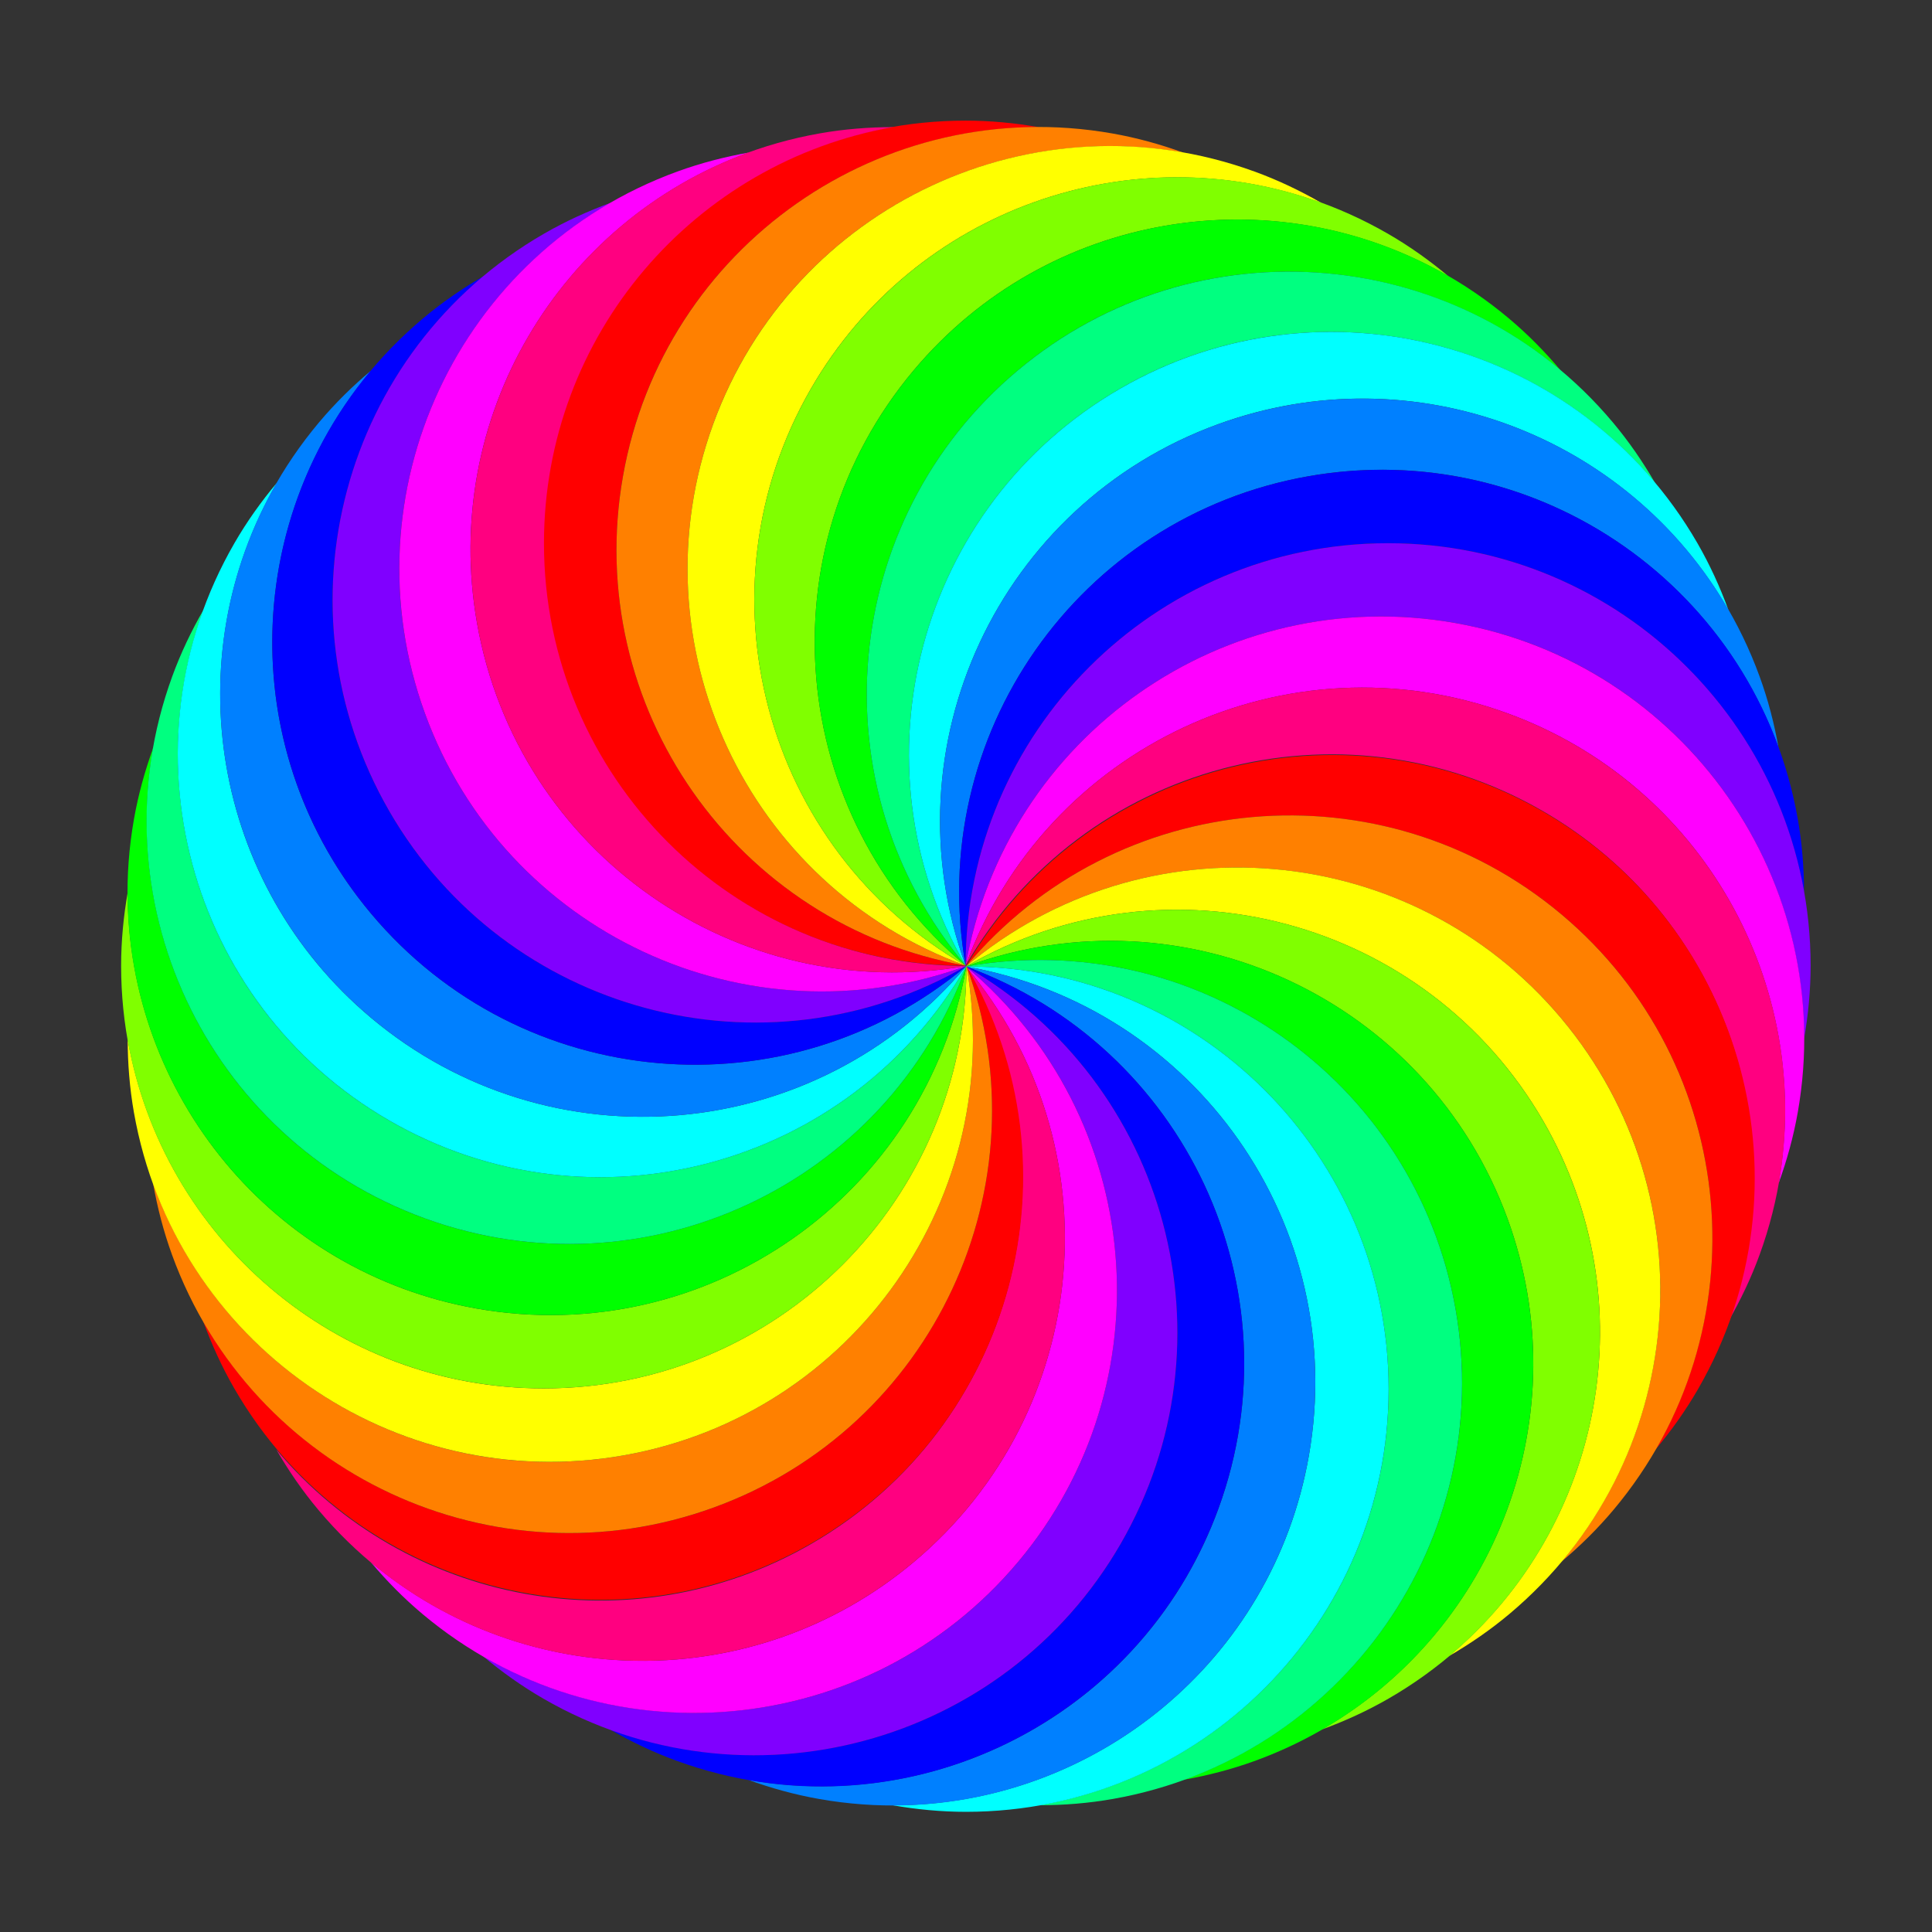
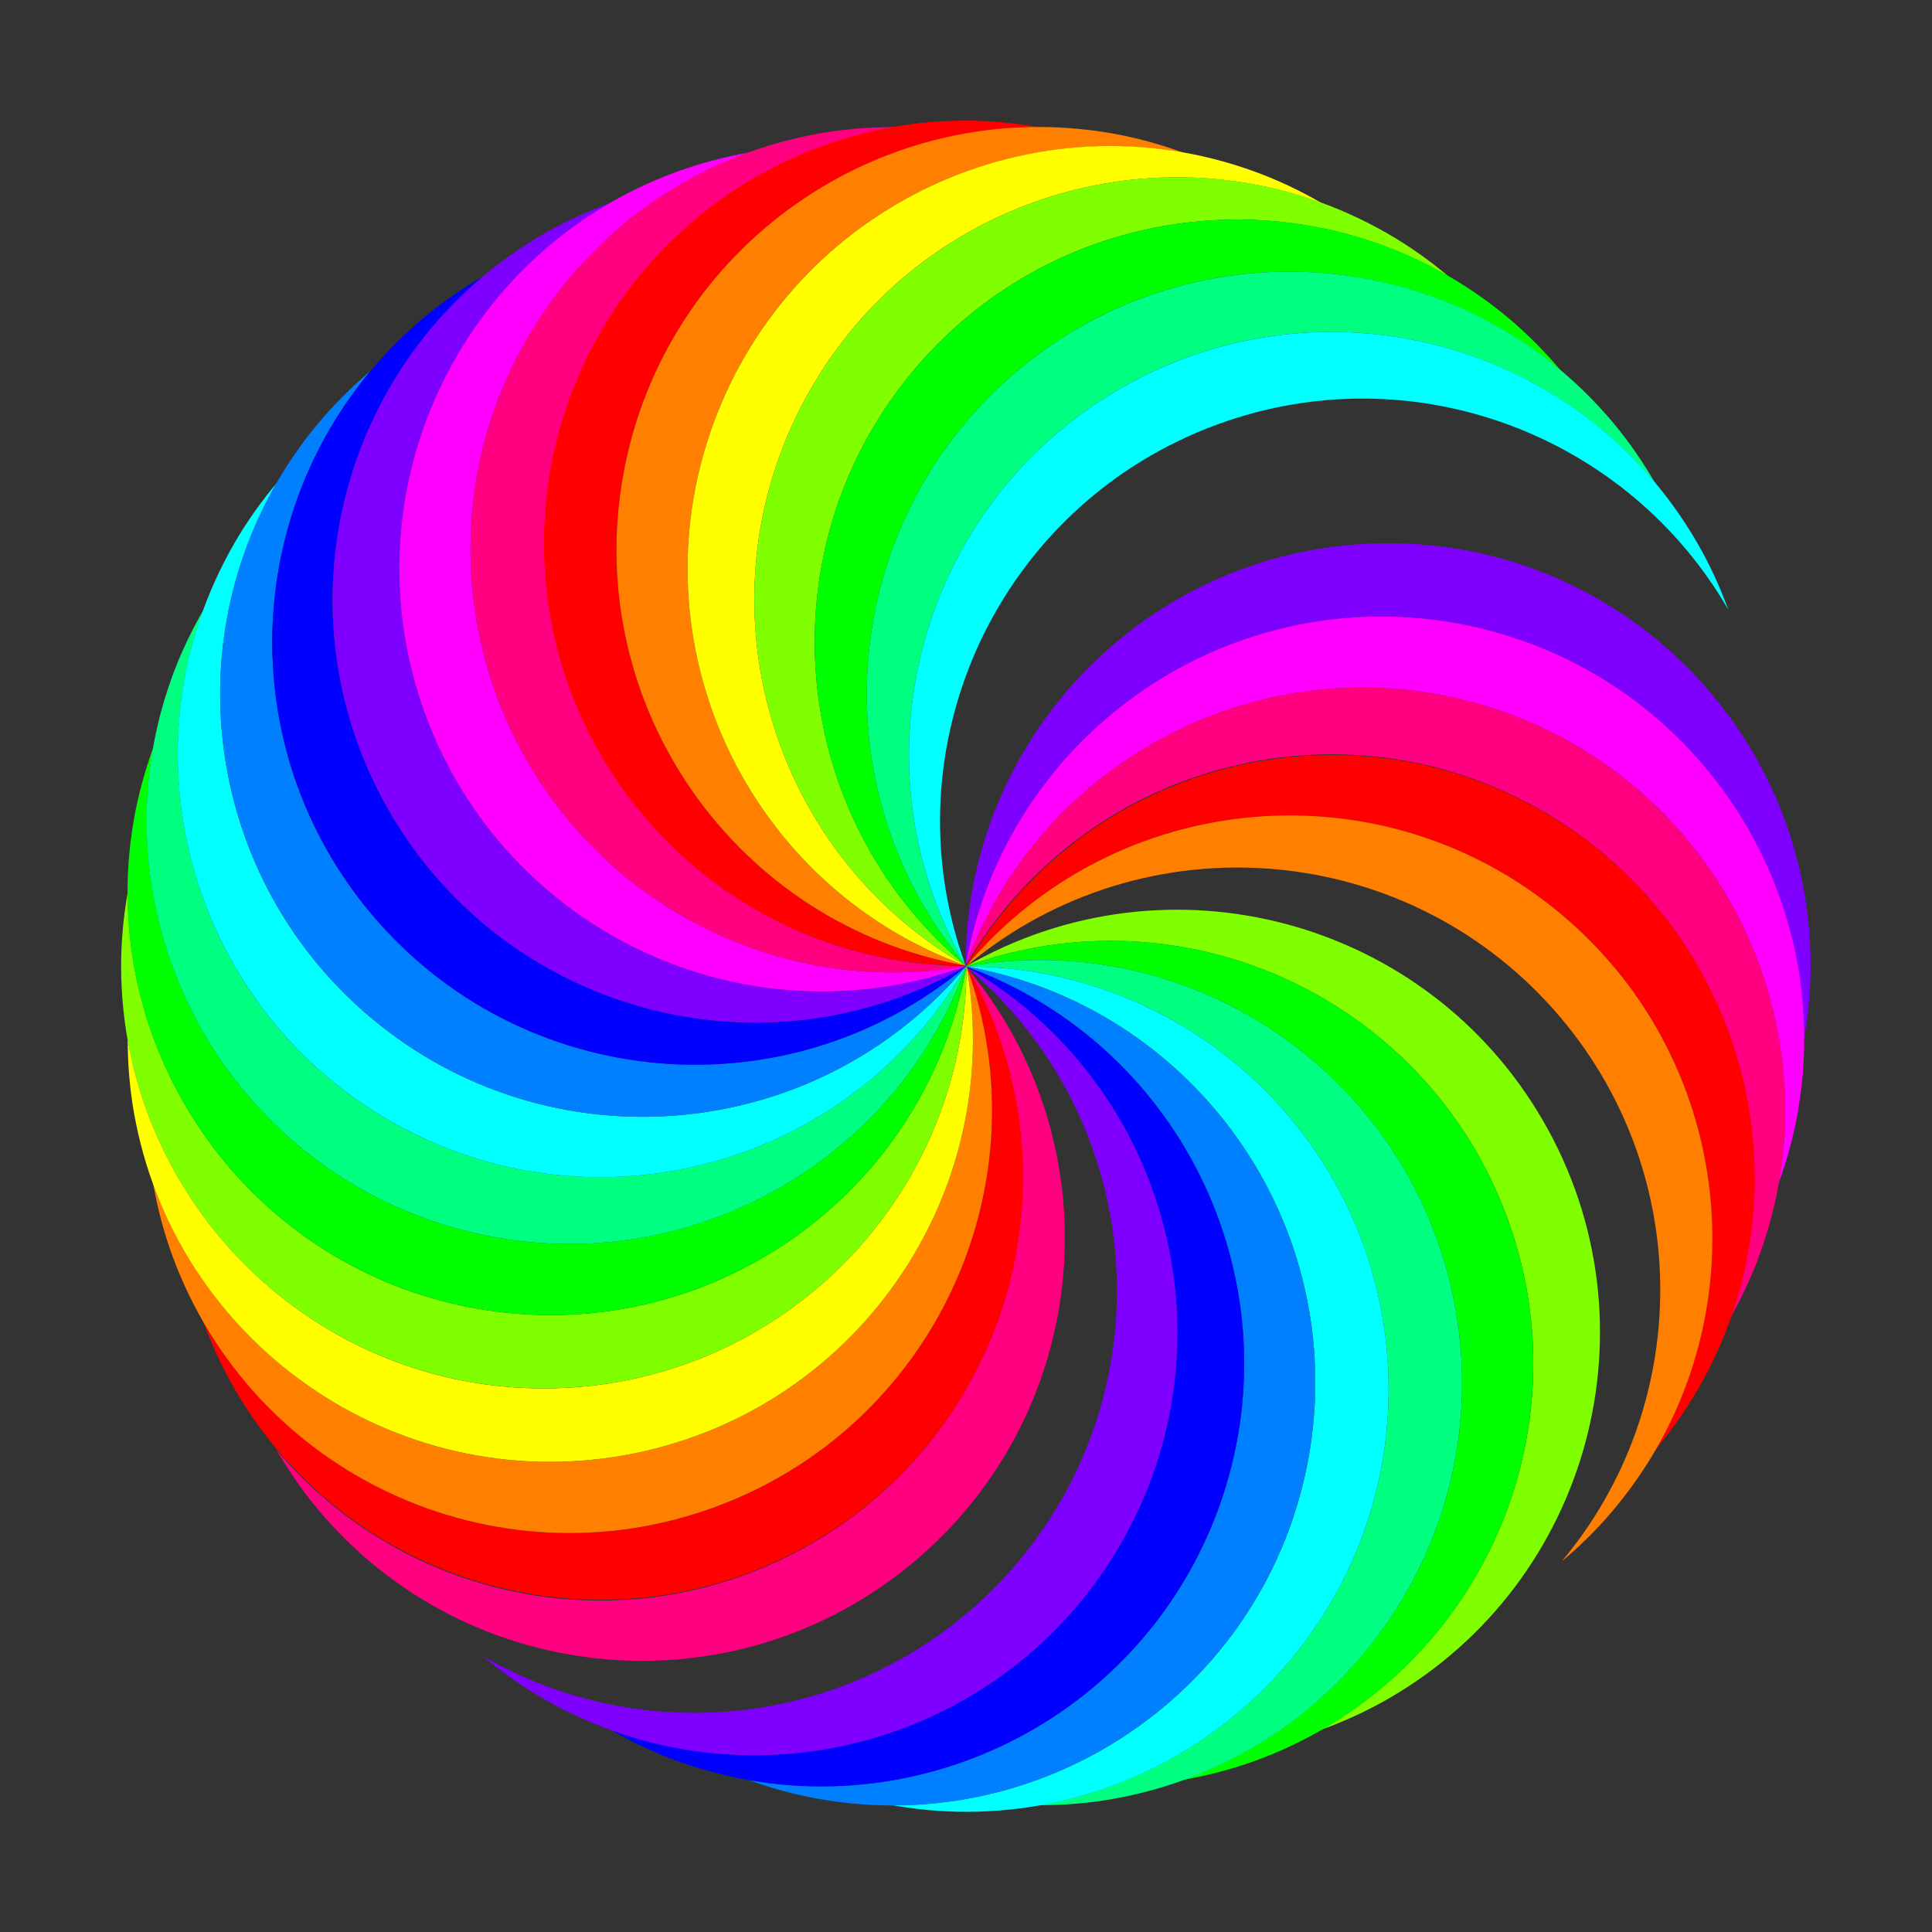
<svg xmlns="http://www.w3.org/2000/svg" version="1.1" width="720" height="720" id="svg2">
  <rect width="100%" height="100%" fill="#333333" stroke="none" />
  <defs id="defs4" />
  <g transform="matrix(1.266,0,0,1.266,-118.818,-109.172)" id="g4142">
    <path d="m 378.099,121.742 c -68.684,0 -124.345,55.711 -124.345,124.395 0,68.684 55.66,124.345 124.345,124.345 C 310.458,358.555 265.306,294.051 277.233,226.41 287.878,166.039 340.391,123.62 399.651,123.669 c -7.001,-1.223 -14.201,-1.927 -21.552,-1.927 z" id="path3948" style="fill:#ff0000;fill-opacity:1;stroke:none" />
    <path d="M 421.292,125.521 C 353.651,113.594 289.162,158.793 277.235,226.434 c -11.927,67.641 33.223,132.121 100.863,144.048 -64.542,-23.491 -97.806,-94.856 -74.315,-159.398 20.967,-57.606 80.048,-90.262 138.399,-79.923 -6.682,-2.421 -13.65,-4.364 -20.89,-5.64 z" id="path4120" style="fill:#ff8000;fill-opacity:1;stroke:none" />
    <path d="m 463.173,136.743 c -64.542,-23.491 -135.9,9.823 -159.391,74.365 -23.491,64.542 9.775,135.883 74.317,159.374 -59.482,-34.342 -79.849,-110.398 -45.507,-169.881 30.651,-53.09 94.506,-74.991 150.175,-54.676 -6.161,-3.544 -12.685,-6.668 -19.594,-9.182 z" id="path4122" style="fill:#ffff00;fill-opacity:1;stroke:none" />
    <path d="m 502.469,155.067 c -59.482,-34.342 -135.541,-13.925 -169.883,45.557 -34.342,59.482 -13.969,135.516 45.513,169.858 -52.615,-44.149 -59.466,-122.587 -15.316,-175.202 39.405,-46.961 106.092,-57.441 157.387,-27.768 -5.452,-4.56 -11.335,-8.769 -17.701,-12.445 z" id="path4124" style="fill:#80ff00;fill-opacity:1;stroke:none" />
    <path d="m 537.985,179.936 c -52.615,-44.149 -131.064,-37.25 -175.213,15.365 -44.149,52.615 -37.289,131.031 15.326,175.181 -44.149,-52.615 -37.275,-131.051 15.34,-175.2 46.961,-39.405 114.454,-38.145 159.818,-0.016 -4.577,-5.438 -9.64,-10.604 -15.271,-15.33 z" id="path4126" style="fill:#00ff00;fill-opacity:1;stroke:none" />
    <path d="m 568.644,210.595 c -44.149,-52.615 -122.604,-59.443 -175.22,-15.294 -52.615,44.149 -59.476,122.565 -15.326,175.181 -34.342,-59.482 -13.952,-135.532 45.53,-169.875 53.09,-30.651 119.34,-17.691 157.393,27.736 -3.563,-6.15 -7.652,-12.117 -12.377,-17.749 z" id="path4128" style="fill:#00ff80;fill-opacity:1;stroke:none" />
    <path d="M 593.514,246.112 C 559.172,186.63 483.094,166.282 423.612,200.624 c -59.482,34.342 -79.855,110.376 -45.513,169.858 -23.491,-64.542 9.795,-135.896 74.337,-159.387 57.606,-20.967 120.598,3.301 150.186,54.646 -2.441,-6.675 -5.432,-13.262 -9.107,-19.628 z" id="path4130" style="fill:#00ffff;fill-opacity:1;stroke:none" />
-     <path d="M 611.838,285.408 C 588.346,220.866 516.958,187.616 452.416,211.108 387.874,234.599 354.607,305.94 378.099,370.482 366.172,302.841 411.343,238.351 478.983,226.424 c 60.371,-10.645 118.193,24.192 138.415,79.895 -1.245,-6.998 -3.046,-14.003 -5.561,-20.912 z" id="path4132" style="fill:#0080ff;fill-opacity:1;stroke:none" />
-     <path d="m 623.06,327.289 c -11.927,-67.641 -76.457,-112.781 -144.098,-100.855 -67.641,11.927 -112.79,76.407 -100.863,144.048 0,-68.684 55.683,-124.351 124.368,-124.351 61.303,-2e-13 112.197,44.349 122.438,102.717 -0.011,-7.107 -0.568,-14.32 -1.845,-21.56 z" id="path4134" style="fill:#0000ff;fill-opacity:1;stroke:none" />
    <path d="m 626.838,370.482 c 0,-68.684 -55.711,-124.345 -124.395,-124.345 -68.684,9e-14 -124.345,55.66 -124.345,124.345 11.927,-67.641 76.431,-112.792 144.071,-100.865 60.371,10.645 102.791,63.158 102.742,122.418 1.223,-7.001 1.927,-14.201 1.927,-21.552 z" id="path4136" style="fill:#8000ff;fill-opacity:1;stroke:none" />
    <path d="m 623.06,413.675 c 11.927,-67.641 -33.272,-132.13 -100.913,-144.057 -67.641,-11.927 -132.121,33.223 -144.048,100.863 23.491,-64.542 94.856,-97.806 159.398,-74.315 57.606,20.967 90.262,80.048 79.923,138.399 2.421,-6.682 4.364,-13.65 5.64,-20.89 z" id="path4138" style="fill:#ff00ff;fill-opacity:1;stroke:none" />
    <path d="m 611.838,455.556 c 23.491,-64.542 -9.823,-135.9 -74.365,-159.391 -64.542,-23.491 -135.883,9.775 -159.374,74.317 34.342,-59.482 110.398,-79.849 169.881,-45.507 53.09,30.651 74.991,94.506 54.676,150.175 3.544,-6.161 6.668,-12.685 9.182,-19.594 z" id="path4140" style="fill:#ff0080;fill-opacity:1;stroke:none" />
  </g>
  <g transform="matrix(-0.633,1.097,-1.097,-0.633,1005.724,179.918)" id="g4156">
    <path d="m 378.099,121.742 c -68.684,0 -124.345,55.711 -124.345,124.395 0,68.684 55.66,124.345 124.345,124.345 C 310.458,358.555 265.306,294.051 277.233,226.41 287.878,166.039 340.391,123.62 399.651,123.669 c -7.001,-1.223 -14.201,-1.927 -21.552,-1.927 z" id="path4158" style="fill:#ff0000;fill-opacity:1;stroke:none" />
    <path d="M 421.292,125.521 C 353.651,113.594 289.162,158.793 277.235,226.434 c -11.927,67.641 33.223,132.121 100.863,144.048 -64.542,-23.491 -97.806,-94.856 -74.315,-159.398 20.967,-57.606 80.048,-90.262 138.399,-79.923 -6.682,-2.421 -13.65,-4.364 -20.89,-5.64 z" id="path4160" style="fill:#ff8000;fill-opacity:1;stroke:none" />
-     <path d="m 463.173,136.743 c -64.542,-23.491 -135.9,9.823 -159.391,74.365 -23.491,64.542 9.775,135.883 74.317,159.374 -59.482,-34.342 -79.849,-110.398 -45.507,-169.881 30.651,-53.09 94.506,-74.991 150.175,-54.676 -6.161,-3.544 -12.685,-6.668 -19.594,-9.182 z" id="path4162" style="fill:#ffff00;fill-opacity:1;stroke:none" />
    <path d="m 502.469,155.067 c -59.482,-34.342 -135.541,-13.925 -169.883,45.557 -34.342,59.482 -13.969,135.516 45.513,169.858 -52.615,-44.149 -59.466,-122.587 -15.316,-175.202 39.405,-46.961 106.092,-57.441 157.387,-27.768 -5.452,-4.56 -11.335,-8.769 -17.701,-12.445 z" id="path4164" style="fill:#80ff00;fill-opacity:1;stroke:none" />
    <path d="m 537.985,179.936 c -52.615,-44.149 -131.064,-37.25 -175.213,15.365 -44.149,52.615 -37.289,131.031 15.326,175.181 -44.149,-52.615 -37.275,-131.051 15.34,-175.2 46.961,-39.405 114.454,-38.145 159.818,-0.016 -4.577,-5.438 -9.64,-10.604 -15.271,-15.33 z" id="path4166" style="fill:#00ff00;fill-opacity:1;stroke:none" />
    <path d="m 568.644,210.595 c -44.149,-52.615 -122.604,-59.443 -175.22,-15.294 -52.615,44.149 -59.476,122.565 -15.326,175.181 -34.342,-59.482 -13.952,-135.532 45.53,-169.875 53.09,-30.651 119.34,-17.691 157.393,27.736 -3.563,-6.15 -7.652,-12.117 -12.377,-17.749 z" id="path4168" style="fill:#00ff80;fill-opacity:1;stroke:none" />
    <path d="M 593.514,246.112 C 559.172,186.63 483.094,166.282 423.612,200.624 c -59.482,34.342 -79.855,110.376 -45.513,169.858 -23.491,-64.542 9.795,-135.896 74.337,-159.387 57.606,-20.967 120.598,3.301 150.186,54.646 -2.441,-6.675 -5.432,-13.262 -9.107,-19.628 z" id="path4170" style="fill:#00ffff;fill-opacity:1;stroke:none" />
    <path d="M 611.838,285.408 C 588.346,220.866 516.958,187.616 452.416,211.108 387.874,234.599 354.607,305.94 378.099,370.482 366.172,302.841 411.343,238.351 478.983,226.424 c 60.371,-10.645 118.193,24.192 138.415,79.895 -1.245,-6.998 -3.046,-14.003 -5.561,-20.912 z" id="path4172" style="fill:#0080ff;fill-opacity:1;stroke:none" />
    <path d="m 623.06,327.289 c -11.927,-67.641 -76.457,-112.781 -144.098,-100.855 -67.641,11.927 -112.79,76.407 -100.863,144.048 0,-68.684 55.683,-124.351 124.368,-124.351 61.303,-2e-13 112.197,44.349 122.438,102.717 -0.011,-7.107 -0.568,-14.32 -1.845,-21.56 z" id="path4174" style="fill:#0000ff;fill-opacity:1;stroke:none" />
    <path d="m 626.838,370.482 c 0,-68.684 -55.711,-124.345 -124.395,-124.345 -68.684,9e-14 -124.345,55.66 -124.345,124.345 11.927,-67.641 76.431,-112.792 144.071,-100.865 60.371,10.645 102.791,63.158 102.742,122.418 1.223,-7.001 1.927,-14.201 1.927,-21.552 z" id="path4176" style="fill:#8000ff;fill-opacity:1;stroke:none" />
-     <path d="m 623.06,413.675 c 11.927,-67.641 -33.272,-132.13 -100.913,-144.057 -67.641,-11.927 -132.121,33.223 -144.048,100.863 23.491,-64.542 94.856,-97.806 159.398,-74.315 57.606,20.967 90.262,80.048 79.923,138.399 2.421,-6.682 4.364,-13.65 5.64,-20.89 z" id="path4178" style="fill:#ff00ff;fill-opacity:1;stroke:none" />
    <path d="m 611.838,455.556 c 23.491,-64.542 -9.823,-135.9 -74.365,-159.391 -64.542,-23.491 -135.883,9.775 -159.374,74.317 34.342,-59.482 110.398,-79.849 169.881,-45.507 53.09,30.651 74.991,94.506 54.676,150.175 3.544,-6.161 6.668,-12.685 9.182,-19.594 z" id="path4180" style="fill:#ff0080;fill-opacity:1;stroke:none" />
  </g>
  <g transform="matrix(-0.633,-1.097,1.097,-0.633,193.094,1009.254)" id="g4182">
    <path d="m 378.099,121.742 c -68.684,0 -124.345,55.711 -124.345,124.395 0,68.684 55.66,124.345 124.345,124.345 C 310.458,358.555 265.306,294.051 277.233,226.41 287.878,166.039 340.391,123.62 399.651,123.669 c -7.001,-1.223 -14.201,-1.927 -21.552,-1.927 z" id="path4184" style="fill:#ff0000;fill-opacity:1;stroke:none" />
    <path d="M 421.292,125.521 C 353.651,113.594 289.162,158.793 277.235,226.434 c -11.927,67.641 33.223,132.121 100.863,144.048 -64.542,-23.491 -97.806,-94.856 -74.315,-159.398 20.967,-57.606 80.048,-90.262 138.399,-79.923 -6.682,-2.421 -13.65,-4.364 -20.89,-5.64 z" id="path4186" style="fill:#ff8000;fill-opacity:1;stroke:none" />
    <path d="m 463.173,136.743 c -64.542,-23.491 -135.9,9.823 -159.391,74.365 -23.491,64.542 9.775,135.883 74.317,159.374 -59.482,-34.342 -79.849,-110.398 -45.507,-169.881 30.651,-53.09 94.506,-74.991 150.175,-54.676 -6.161,-3.544 -12.685,-6.668 -19.594,-9.182 z" id="path4188" style="fill:#ffff00;fill-opacity:1;stroke:none" />
    <path d="m 502.469,155.067 c -59.482,-34.342 -135.541,-13.925 -169.883,45.557 -34.342,59.482 -13.969,135.516 45.513,169.858 -52.615,-44.149 -59.466,-122.587 -15.316,-175.202 39.405,-46.961 106.092,-57.441 157.387,-27.768 -5.452,-4.56 -11.335,-8.769 -17.701,-12.445 z" id="path4190" style="fill:#80ff00;fill-opacity:1;stroke:none" />
    <path d="m 537.985,179.936 c -52.615,-44.149 -131.064,-37.25 -175.213,15.365 -44.149,52.615 -37.289,131.031 15.326,175.181 -44.149,-52.615 -37.275,-131.051 15.34,-175.2 46.961,-39.405 114.454,-38.145 159.818,-0.016 -4.577,-5.438 -9.64,-10.604 -15.271,-15.33 z" id="path4192" style="fill:#00ff00;fill-opacity:1;stroke:none" />
    <path d="m 568.644,210.595 c -44.149,-52.615 -122.604,-59.443 -175.22,-15.294 -52.615,44.149 -59.476,122.565 -15.326,175.181 -34.342,-59.482 -13.952,-135.532 45.53,-169.875 53.09,-30.651 119.34,-17.691 157.393,27.736 -3.563,-6.15 -7.652,-12.117 -12.377,-17.749 z" id="path4194" style="fill:#00ff80;fill-opacity:1;stroke:none" />
    <path d="M 593.514,246.112 C 559.172,186.63 483.094,166.282 423.612,200.624 c -59.482,34.342 -79.855,110.376 -45.513,169.858 -23.491,-64.542 9.795,-135.896 74.337,-159.387 57.606,-20.967 120.598,3.301 150.186,54.646 -2.441,-6.675 -5.432,-13.262 -9.107,-19.628 z" id="path4196" style="fill:#00ffff;fill-opacity:1;stroke:none" />
    <path d="M 611.838,285.408 C 588.346,220.866 516.958,187.616 452.416,211.108 387.874,234.599 354.607,305.94 378.099,370.482 366.172,302.841 411.343,238.351 478.983,226.424 c 60.371,-10.645 118.193,24.192 138.415,79.895 -1.245,-6.998 -3.046,-14.003 -5.561,-20.912 z" id="path4198" style="fill:#0080ff;fill-opacity:1;stroke:none" />
    <path d="m 623.06,327.289 c -11.927,-67.641 -76.457,-112.781 -144.098,-100.855 -67.641,11.927 -112.79,76.407 -100.863,144.048 0,-68.684 55.683,-124.351 124.368,-124.351 61.303,-2e-13 112.197,44.349 122.438,102.717 -0.011,-7.107 -0.568,-14.32 -1.845,-21.56 z" id="path4200" style="fill:#0000ff;fill-opacity:1;stroke:none" />
    <path d="m 626.838,370.482 c 0,-68.684 -55.711,-124.345 -124.395,-124.345 -68.684,9e-14 -124.345,55.66 -124.345,124.345 11.927,-67.641 76.431,-112.792 144.071,-100.865 60.371,10.645 102.791,63.158 102.742,122.418 1.223,-7.001 1.927,-14.201 1.927,-21.552 z" id="path4202" style="fill:#8000ff;fill-opacity:1;stroke:none" />
    <path d="m 623.06,413.675 c 11.927,-67.641 -33.272,-132.13 -100.913,-144.057 -67.641,-11.927 -132.121,33.223 -144.048,100.863 23.491,-64.542 94.856,-97.806 159.398,-74.315 57.606,20.967 90.262,80.048 79.923,138.399 2.421,-6.682 4.364,-13.65 5.64,-20.89 z" id="path4204" style="fill:#ff00ff;fill-opacity:1;stroke:none" />
    <path d="m 611.838,455.556 c 23.491,-64.542 -9.823,-135.9 -74.365,-159.391 -64.542,-23.491 -135.883,9.775 -159.374,74.317 34.342,-59.482 110.398,-79.849 169.881,-45.507 53.09,30.651 74.991,94.506 54.676,150.175 3.544,-6.161 6.668,-12.685 9.182,-19.594 z" id="path4206" style="fill:#ff0080;fill-opacity:1;stroke:none" />
  </g>
</svg>